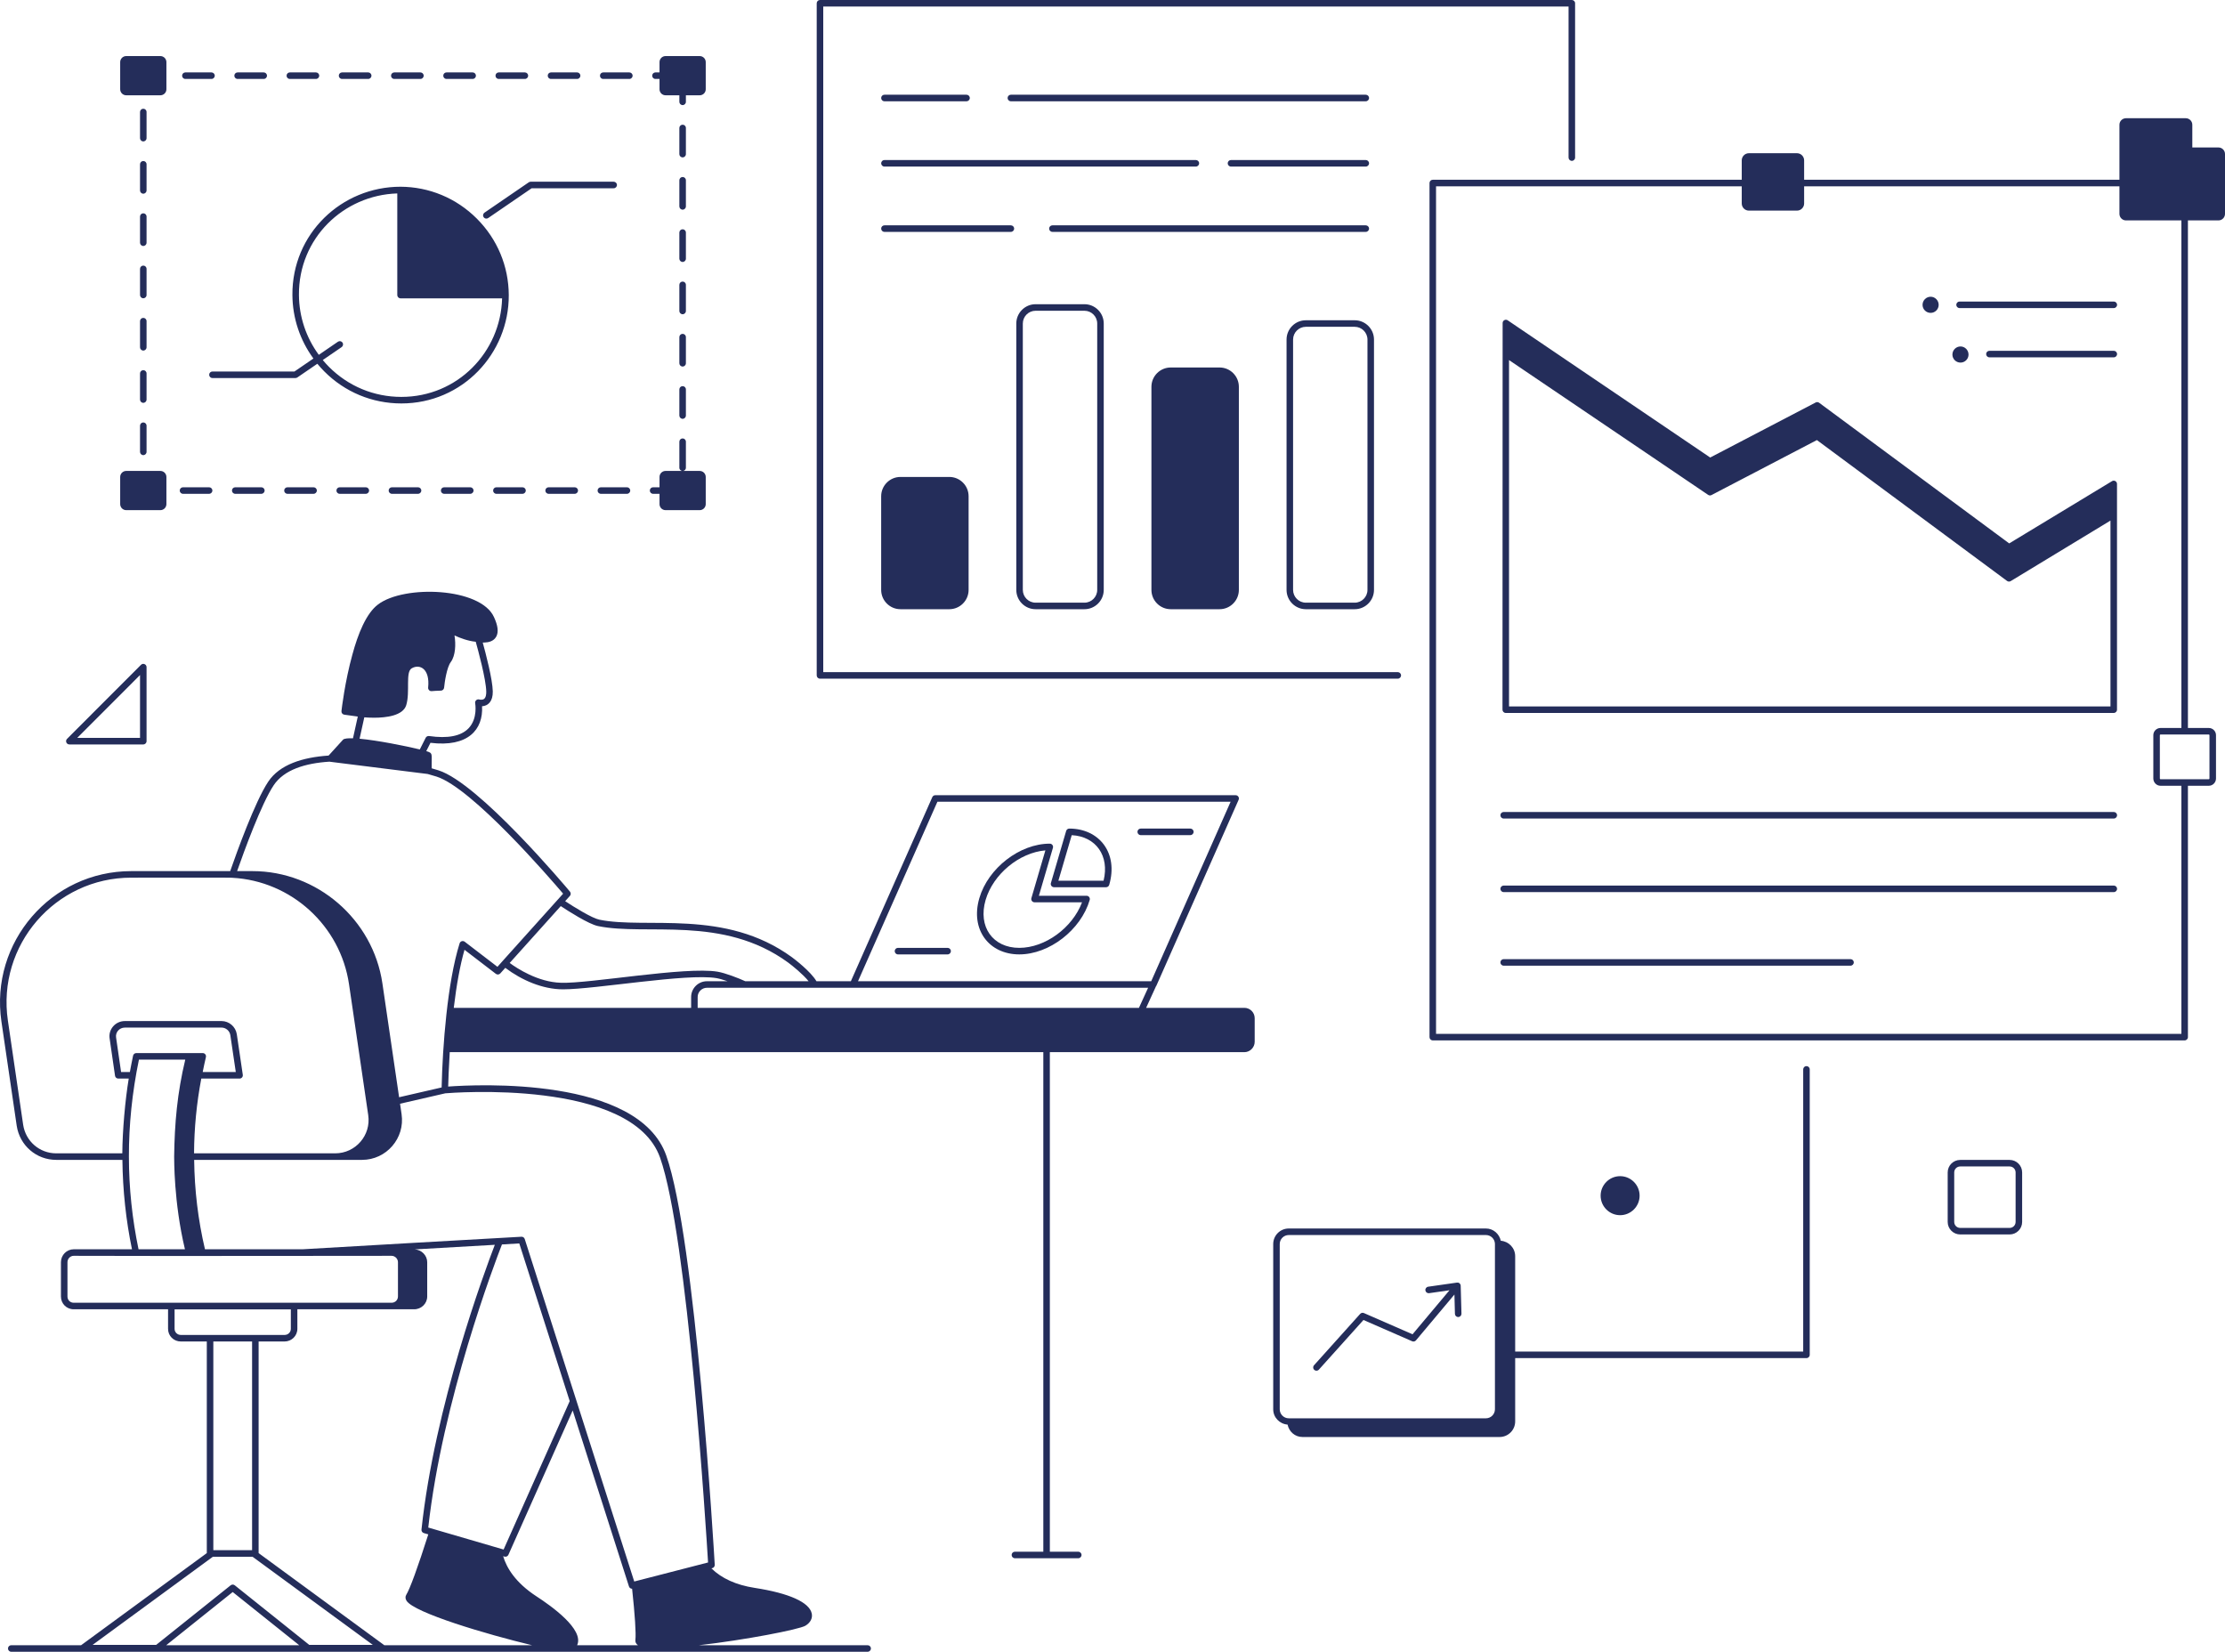
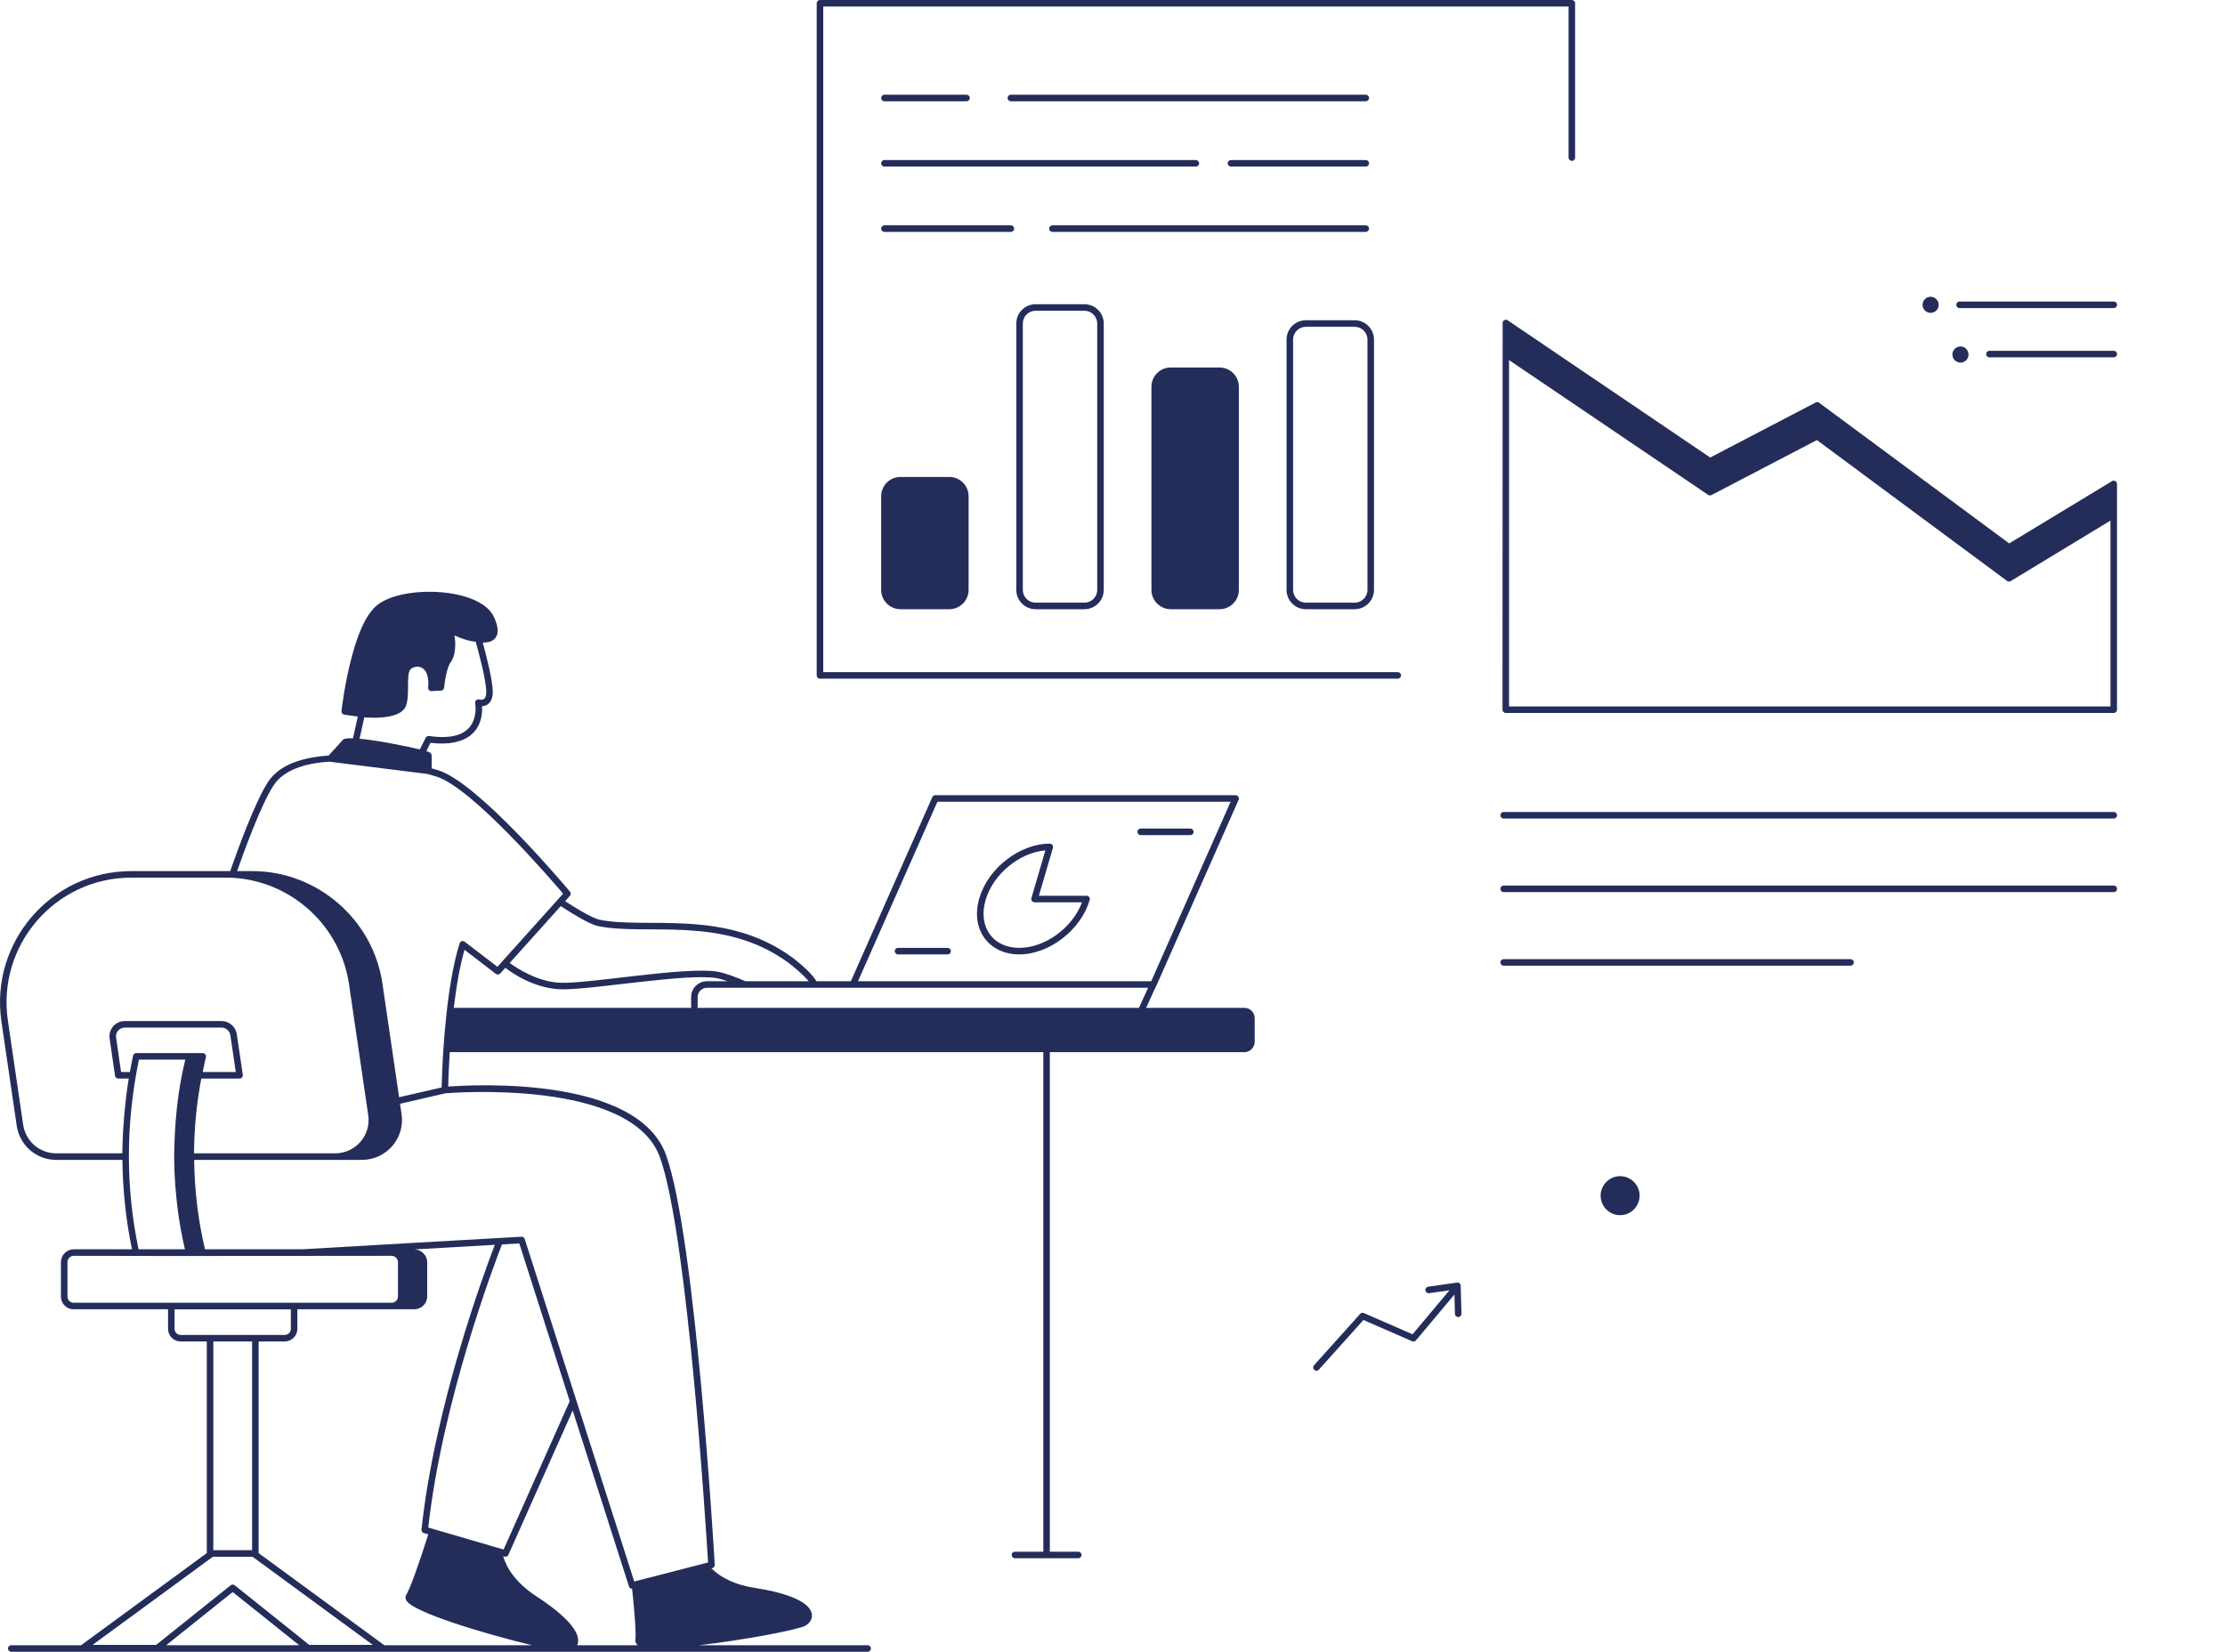
<svg xmlns="http://www.w3.org/2000/svg" width="454" height="337" viewBox="0 0 454 337" fill="none">
  <path d="M285.875 137.798C285.875 137.429 285.577 137.131 285.209 137.131H167.98V1.334H320.058V32.152C320.058 32.52 320.356 32.819 320.725 32.819C321.093 32.819 321.391 32.52 321.391 32.152V0.667C321.391 0.298 321.093 0 320.725 0H167.313C166.945 0 166.647 0.298 166.647 0.667V137.798C166.647 138.167 166.945 138.465 167.313 138.465H285.209C285.577 138.465 285.875 138.167 285.875 137.798Z" fill="#242D5A" />
  <path d="M430.631 144.127H307.909V73.463L348.541 100.967C348.743 101.103 349.003 101.119 349.222 101.006L370.727 89.785L409.532 118.527C409.718 118.662 410.012 118.72 410.273 118.561L430.631 106.212V144.127ZM307.242 145.46H431.297C431.665 145.46 431.964 145.162 431.964 144.794V98.735C431.964 98.216 431.394 97.897 430.952 98.164L409.967 110.868L371.184 82.171C370.979 82.02 370.706 81.996 370.48 82.116L348.958 93.346L307.642 65.353C307.202 65.054 306.604 65.371 306.604 65.905C306.568 170.261 306.578 138.524 306.576 144.794C306.576 145.162 306.874 145.46 307.242 145.46ZM431.309 165.666H306.816C306.447 165.666 306.15 165.965 306.15 166.333C306.15 166.702 306.447 167 306.816 167H431.309C431.676 167 431.975 166.702 431.975 166.333C431.975 165.965 431.676 165.666 431.309 165.666ZM431.309 180.678H306.816C306.447 180.678 306.15 180.976 306.15 181.344C306.15 181.712 306.447 182.011 306.816 182.011H431.309C431.676 182.011 431.975 181.712 431.975 181.344C431.975 180.976 431.676 180.678 431.309 180.678ZM377.589 195.688H306.816C306.447 195.688 306.15 195.986 306.15 196.355C306.15 196.723 306.447 197.021 306.816 197.021H377.589C377.957 197.021 378.255 196.723 378.255 196.355C378.255 195.986 377.957 195.688 377.589 195.688ZM431.309 71.572H405.929C405.561 71.572 405.263 71.871 405.263 72.239C405.263 72.607 405.561 72.905 405.929 72.905H431.309C431.676 72.905 431.975 72.607 431.975 72.239C431.975 71.871 431.676 71.572 431.309 71.572ZM431.309 61.522H399.837C399.468 61.522 399.171 61.82 399.171 62.189C399.171 62.557 399.468 62.855 399.837 62.855H431.309C431.676 62.855 431.975 62.557 431.975 62.189C431.975 61.82 431.676 61.522 431.309 61.522ZM400.033 73.979C400.934 73.979 401.669 73.242 401.669 72.341C401.669 71.439 400.934 70.686 400.033 70.686C399.114 70.686 398.379 71.439 398.379 72.341C398.379 73.242 399.114 73.979 400.033 73.979ZM393.94 63.835C394.841 63.835 395.577 63.099 395.577 62.197C395.577 61.296 394.841 60.542 393.94 60.542C393.022 60.542 392.287 61.296 392.287 62.197C392.287 63.099 393.022 63.835 393.94 63.835ZM183.736 97.308C181.564 97.308 179.798 99.076 179.798 101.249V120.352C179.798 122.525 181.564 124.294 183.736 124.294H193.701C195.873 124.294 197.639 122.525 197.639 120.352V101.249C197.639 99.076 195.873 97.308 193.701 97.308H183.736ZM208.702 66.009C208.702 64.571 209.871 63.401 211.309 63.401H221.273C222.711 63.401 223.881 64.571 223.881 66.009V120.352C223.881 121.79 222.711 122.961 221.273 122.961H211.309C209.871 122.961 208.702 121.79 208.702 120.352V66.009ZM211.309 124.294H221.273C223.446 124.294 225.213 122.525 225.213 120.352V66.009C225.213 63.835 223.446 62.067 221.273 62.067H211.309C209.136 62.067 207.37 63.835 207.37 66.009V120.352C207.37 122.525 209.136 124.294 211.309 124.294ZM263.847 69.284C263.847 67.846 265.016 66.676 266.453 66.676H276.418C277.855 66.676 279.024 67.846 279.024 69.284V120.352C279.024 121.79 277.855 122.961 276.418 122.961H266.453C265.016 122.961 263.847 121.79 263.847 120.352V69.284ZM266.453 124.294H276.418C278.589 124.294 280.356 122.525 280.356 120.352V69.284C280.356 67.111 278.589 65.342 276.418 65.342H266.453C264.281 65.342 262.514 67.111 262.514 69.284V120.352C262.514 122.525 264.281 124.294 266.453 124.294ZM238.881 74.977C236.709 74.977 234.943 76.745 234.943 78.917V120.352C234.943 122.525 236.709 124.294 238.881 124.294H248.845C251.018 124.294 252.784 122.525 252.784 120.352V78.917C252.784 76.745 251.018 74.977 248.845 74.977H238.881ZM279.346 46.641C279.346 46.273 279.049 45.974 278.68 45.974H214.737C214.369 45.974 214.071 46.273 214.071 46.641C214.071 47.01 214.369 47.308 214.737 47.308H278.68C279.049 47.308 279.346 47.01 279.346 46.641ZM206.929 46.641C206.929 46.273 206.631 45.974 206.262 45.974H180.464C180.096 45.974 179.798 46.273 179.798 46.641C179.798 47.01 180.096 47.308 180.464 47.308H206.262C206.631 47.308 206.929 47.01 206.929 46.641ZM278.68 32.651H251.173C250.804 32.651 250.507 32.95 250.507 33.318C250.507 33.686 250.804 33.985 251.173 33.985H278.68C279.049 33.985 279.346 33.686 279.346 33.318C279.346 32.95 279.049 32.651 278.68 32.651ZM244.674 33.318C244.674 32.95 244.376 32.651 244.008 32.651H180.464C180.096 32.651 179.798 32.95 179.798 33.318C179.798 33.686 180.096 33.985 180.464 33.985H244.008C244.376 33.985 244.674 33.686 244.674 33.318ZM278.68 19.327H206.262C205.895 19.327 205.596 19.625 205.596 19.994C205.596 20.363 205.895 20.661 206.262 20.661H278.68C279.049 20.661 279.346 20.363 279.346 19.994C279.346 19.625 279.049 19.327 278.68 19.327ZM180.464 20.661H197.216C197.583 20.661 197.882 20.363 197.882 19.994C197.882 19.625 197.583 19.327 197.216 19.327H180.464C180.096 19.327 179.798 19.625 179.798 19.994C179.798 20.363 180.096 20.661 180.464 20.661ZM243.549 169.718C243.549 169.349 243.251 169.051 242.883 169.051H232.757C232.389 169.051 232.091 169.349 232.091 169.718C232.091 170.086 232.389 170.385 232.757 170.385H242.883C243.251 170.385 243.549 170.086 243.549 169.718ZM193.354 193.387H183.228C182.861 193.387 182.562 193.685 182.562 194.054C182.562 194.423 182.861 194.721 183.228 194.721H193.354C193.722 194.721 194.02 194.423 194.02 194.054C194.02 193.685 193.722 193.387 193.354 193.387Z" fill="#242D5A" />
  <path d="M134.688 236.199C140.321 252.116 144.09 312.389 144.477 318.784C144.204 318.855 129.143 322.738 129.414 322.668C121.011 296.39 114.176 275.016 107.068 252.789C106.976 252.503 106.712 252.325 106.433 252.325C106.166 252.325 61.992 254.847 61.725 254.884H41.824C40.414 248.905 39.687 242.778 39.618 236.643H73.875C78.838 236.643 82.666 232.224 81.94 227.319L81.628 225.189L90.867 223.063C91.908 222.972 128.958 219.982 134.688 236.199ZM117.762 335.666C119.25 332.439 112.445 327.632 109.46 325.694C105.124 322.866 103.355 319.834 102.664 317.504L102.945 317.585C103.248 317.676 103.598 317.531 103.739 317.217L116.855 287.771L128.341 323.683C128.431 323.965 128.691 324.146 128.975 324.146H128.978C129.552 329.446 129.803 333.336 129.648 334.586C129.588 335.009 129.782 335.4 130.173 335.666H117.762ZM87.386 311.659C90.264 285.698 101.003 257.535 102.422 253.899L105.956 253.688L116.246 285.864L102.758 316.143C85.739 311.175 87.98 311.832 87.386 311.659ZM78.42 335.666L52.769 316.871V273.697H58.063C59.504 273.697 60.676 272.536 60.676 271.111V267.127H84.505C85.974 267.127 87.17 265.955 87.17 264.513V257.525C87.17 256.134 86.011 254.973 84.619 254.909L100.965 253.972C98.884 259.381 88.693 286.833 86.001 312.075C85.967 312.396 86.168 312.696 86.478 312.785L87.392 313.051C85.249 319.773 83.656 324.149 82.901 325.369C82.671 325.739 82.69 326.188 82.954 326.6C84.53 329.062 99.351 333.464 108.568 335.666H78.42ZM47.484 324.814L61.055 335.666H33.913L47.484 324.814ZM43.433 317.619H51.536L76.063 335.591H63.095L47.901 323.44C47.656 323.245 47.313 323.245 47.068 323.44L31.873 335.591H18.904L43.433 317.619ZM51.437 273.697V316.278H43.529V273.697H51.437ZM35.623 271.111V267.14H59.344V271.111C59.344 271.813 58.781 272.363 58.063 272.363H36.905C36.187 272.363 35.623 271.813 35.623 271.111ZM13.766 264.513V257.525C13.766 256.804 14.339 256.218 15.044 256.218C32.974 256.28 69.584 256.225 79.895 256.218C80.604 256.218 81.202 256.817 81.202 257.525V264.513C81.202 265.231 80.628 265.794 79.895 265.794H15.044C14.316 265.794 13.766 265.242 13.766 264.513ZM28.35 216.188H37.803C36.175 222.961 35.623 229.136 35.534 235.979C35.559 236.358 35.416 245.163 37.737 254.884H28.268C25.697 242.549 25.565 229.631 28.35 216.188ZM27.157 215.379C27.156 215.381 27.156 215.382 27.156 215.384H27.155C26.925 216.488 26.695 217.613 26.5 218.722H24.707L23.693 211.722C23.5 210.657 24.328 209.653 25.489 209.653H45.205C46.091 209.653 46.862 210.317 46.998 211.192L48.111 218.722H41.361C41.572 217.707 41.766 216.688 42.015 215.681C42.118 215.265 41.804 214.855 41.368 214.855H27.807C27.461 214.855 27.213 215.119 27.157 215.379ZM4.726 229.48L1.609 208.222C-0.652 192.853 11.264 179.064 26.768 179.064C47.76 179.063 46.678 179.046 47.408 179.089C59.456 179.741 69.47 188.879 71.216 200.818C82.219 275.588 64.889 157.695 75.135 227.513C75.74 231.617 72.558 235.31 68.386 235.31H39.595C39.62 230.193 40.117 225.082 41.074 220.055H48.883C49.285 220.055 49.602 219.699 49.541 219.291L48.316 210.991C48.078 209.468 46.74 208.32 45.205 208.32H25.489C23.473 208.32 22.047 210.113 22.378 211.936L23.471 219.484C23.519 219.812 23.8 220.055 24.131 220.055H26.269C25.547 224.407 24.99 230.587 24.959 235.31H11.475C8.078 235.31 5.239 232.857 4.726 229.48ZM55.833 160.23C57.951 157.028 62.314 155.702 67.273 155.397C67.29 155.4 67.303 155.414 67.32 155.417L87.265 157.913C87.932 158.097 88.553 158.277 89.073 158.443C96.32 160.743 112.259 179.222 114.902 182.332C98.412 200.67 103.764 194.735 101.501 197.255L94.821 192.136C94.462 191.86 93.921 192.018 93.781 192.467C91.272 200.483 90.311 213.44 90.112 221.868L81.435 223.864L78.025 200.622C76.1 187.571 64.706 177.73 51.52 177.73H48.381C49.796 173.697 53.317 164.018 55.833 160.23ZM74.334 146.352C74.814 146.392 75.496 146.434 76.305 146.434C78.791 146.434 82.225 146.03 82.892 143.867C83.718 141.141 82.679 137.112 84.004 136.355C85.629 135.399 87.758 136.424 87.362 140.272C87.341 140.465 87.407 140.659 87.541 140.799C87.897 141.172 88.072 140.935 89.989 140.903C90.319 140.886 90.585 140.628 90.617 140.298C90.719 139.21 91.162 136.147 91.989 135.062C92.933 133.783 93.043 131.461 92.737 129.649C93.859 130.168 95.51 130.786 97.072 130.935C97.532 132.572 99.172 138.586 99.218 141.096C99.227 141.617 99.158 142.3 98.775 142.593C98.396 142.882 97.809 142.716 97.809 142.716C97.327 142.571 96.864 142.984 96.956 143.479C96.964 143.51 97.52 146.59 95.614 148.583C94.081 150.187 91.367 150.719 87.548 150.168C87.266 150.136 86.987 150.272 86.858 150.527L85.661 152.904C82.68 152.182 77.035 151.054 73.37 150.718L74.334 146.352ZM114.423 184.868C115.861 185.82 120.089 188.541 122.015 188.94C131.86 190.992 147.465 186.641 160.811 196.381C161.725 197.056 163.859 198.784 164.99 200.196H152.07C150.722 199.575 147.978 198.51 146.415 198.249C139.841 197.154 120.25 200.718 114.464 200.509C109.767 200.386 105.486 197.563 103.998 196.468C104.239 196.199 115.112 184.101 114.423 184.868ZM191.273 163.575H251.102L234.901 200.196H175.071L191.273 163.575ZM232.396 205.626H142.354V203.424C142.354 202.379 143.202 201.53 144.246 201.53C144.559 201.533 234 201.531 234.268 201.53L232.396 205.626ZM103.104 197.463C106.397 199.958 110.701 201.848 114.875 201.848C121.468 201.848 140.114 198.545 146.197 199.563C146.781 199.662 147.601 199.905 148.449 200.196H144.246C142.468 200.196 141.021 201.644 141.021 203.424V205.626H92.589C93.154 200.897 93.885 196.904 94.779 193.781L101.18 198.688C101.454 198.898 101.846 198.863 102.08 198.604L103.104 197.463ZM253.909 214.669C255.049 214.669 256.013 213.704 256.013 212.561V207.734C256.013 206.572 255.069 205.626 253.909 205.626H233.862L235.883 201.204C235.9 201.177 235.93 201.163 235.943 201.133L252.735 163.179C252.932 162.734 252.602 162.242 252.126 162.242H190.839C190.575 162.242 190.338 162.397 190.231 162.639L173.614 200.196H166.594C165.414 198.177 162.02 195.617 161.6 195.305C147.906 185.312 131.848 189.625 122.286 187.635C120.788 187.323 117.189 185.094 115.318 183.862L116.281 182.789C116.503 182.544 116.509 182.171 116.297 181.916C115.543 181.014 97.72 159.788 89.478 157.173C89.061 157.04 88.586 156.898 88.076 156.753C88.025 153.79 88.442 153.669 86.98 153.249L87.834 151.553C95.507 152.497 98.622 148.858 98.361 144.093C99.575 144.017 100.585 143.125 100.55 141.073C100.506 138.608 99.106 133.289 98.502 131.101C98.757 131.096 99.046 131.091 99.325 131.043C99.55 131.027 99.481 131.029 99.5 131.028C100.552 130.847 101.046 130.291 101.274 129.856C101.756 128.937 101.599 127.641 100.792 125.897C98.045 119.843 82.474 119.295 77.149 123.316C74.713 125.13 73.029 129.373 71.902 133.556C70.371 139.077 69.719 144.669 69.673 145.076C69.633 145.436 69.885 145.762 70.244 145.812L73.004 146.196L72.024 150.631C71.019 150.598 70.289 150.667 70.021 150.886L67.048 154.154C61.758 154.512 57.053 155.974 54.723 159.494C52.024 163.556 48.278 173.975 46.971 177.73H26.768C10.437 177.73 -2.086 192.258 0.29 208.416L3.409 229.677C4.023 233.713 7.414 236.643 11.475 236.643H24.976C25.043 242.831 25.704 248.987 26.931 254.884H15.044C13.604 254.884 12.433 256.07 12.433 257.525V264.513C12.433 265.979 13.581 267.127 15.044 267.127H34.291V271.111C34.291 272.561 35.439 273.697 36.905 273.697H42.197V316.873L16.547 335.666H2.294C1.925 335.666 1.627 335.965 1.627 336.333C1.627 336.702 1.925 337 2.294 337H177.038C177.407 337 177.705 336.702 177.705 336.333C177.705 335.965 177.407 335.666 177.038 335.666H142.617C151.906 334.615 163.073 332.459 164.358 331.676C164.359 331.676 164.36 331.675 164.36 331.675C165.363 331.056 165.828 330.161 165.638 329.219C165.172 326.917 161.035 325.053 153.988 323.967C150.149 323.374 147.221 322.01 145.158 319.986L145.342 319.939C145.649 319.858 145.857 319.571 145.839 319.254C145.683 316.544 141.928 252.663 135.945 235.753C130.235 219.602 97.269 221.257 91.449 221.685C91.48 220.498 91.565 217.925 91.767 214.669H212.884V316.585H207.085C206.717 316.585 206.419 316.883 206.419 317.252C206.419 317.621 206.717 317.919 207.085 317.919H220.014C220.382 317.919 220.68 317.621 220.68 317.252C220.68 316.883 220.382 316.585 220.014 316.585H214.215V214.669H253.909Z" fill="#242D5A" />
  <path d="M207.976 193.387C202.59 193.387 199.505 189.094 201.11 183.612C202.662 178.316 208.006 173.953 213.304 173.5L210.452 183.237C210.327 183.658 210.643 184.091 211.09 184.091H220.786C218.827 189.289 213.27 193.387 207.976 193.387ZM221.711 182.758H211.98L214.844 172.982C214.972 172.552 214.646 172.127 214.205 172.127C208.075 172.127 201.626 177.111 199.832 183.237C197.938 189.695 201.828 194.721 207.976 194.721C214.106 194.721 220.554 189.737 222.35 183.612C222.476 183.183 222.151 182.758 221.711 182.758Z" fill="#242D5A" />
-   <path d="M225.18 179.681H215.959L218.68 170.397C223.596 170.645 226.432 174.593 225.18 179.681ZM218.184 169.051C217.889 169.051 217.629 169.247 217.545 169.53L214.432 180.161C214.304 180.59 214.629 181.015 215.07 181.015H225.69C225.985 181.015 226.245 180.819 226.329 180.536C228.22 174.077 224.332 169.051 218.184 169.051ZM261.124 253.818C261.124 252.803 261.95 251.978 262.963 251.978H303.196C304.191 251.978 305.015 252.785 305.034 253.778H305.05C305.049 253.792 305.034 253.803 305.034 253.818V287.529C305.034 288.543 304.209 289.369 303.196 289.369H262.963C261.95 289.369 261.124 288.543 261.124 287.529V253.818ZM262.721 290.653C263.028 292.1 264.231 293.183 265.762 293.183H305.994C307.742 293.183 309.164 291.76 309.164 290.009V277.089H368.6C368.968 277.089 369.266 276.79 369.266 276.422V218.18C369.266 217.812 368.968 217.513 368.6 217.513C368.231 217.513 367.934 217.812 367.934 218.18V275.755H309.164V256.299C309.164 254.62 307.864 253.277 306.232 253.147C305.915 251.732 304.697 250.644 303.196 250.644H262.963C261.214 250.644 259.793 252.068 259.793 253.818V287.529C259.793 289.193 261.091 290.523 262.721 290.653ZM139.953 58.113C139.953 57.744 139.655 57.446 139.287 57.446C138.918 57.446 138.62 57.744 138.62 58.113V63.447C138.62 63.815 138.918 64.113 139.287 64.113C139.655 64.113 139.953 63.815 139.953 63.447V58.113ZM75.125 16.108C75.493 16.108 75.791 15.81 75.791 15.441C75.791 15.072 75.493 14.774 75.125 14.774H69.796C69.428 14.774 69.13 15.072 69.13 15.441C69.13 15.81 69.428 16.108 69.796 16.108H75.125ZM29.904 22.849C29.904 22.48 29.606 22.183 29.238 22.183C28.87 22.183 28.572 22.48 28.572 22.849V28.183C28.572 28.552 28.87 28.85 29.238 28.85C29.606 28.85 29.904 28.552 29.904 28.183V22.849ZM85.783 16.108C86.151 16.108 86.449 15.81 86.449 15.441C86.449 15.072 86.151 14.774 85.783 14.774H80.454C80.085 14.774 79.788 15.072 79.788 15.441C79.788 15.81 80.085 16.108 80.454 16.108H85.783ZM139.953 36.776C139.953 36.408 139.655 36.111 139.287 36.111C138.918 36.111 138.62 36.408 138.62 36.776V42.111C138.62 42.479 138.918 42.777 139.287 42.777C139.655 42.777 139.953 42.479 139.953 42.111V36.776ZM139.953 47.445C139.953 47.076 139.655 46.778 139.287 46.778C138.918 46.778 138.62 47.076 138.62 47.445V52.779C138.62 53.147 138.918 53.446 139.287 53.446C139.655 53.446 139.953 53.147 139.953 52.779V47.445ZM107.098 16.108C107.466 16.108 107.764 15.81 107.764 15.441C107.764 15.072 107.466 14.774 107.098 14.774H101.769C101.4 14.774 101.103 15.072 101.103 15.441C101.103 15.81 101.4 16.108 101.769 16.108H107.098ZM96.44 16.108C96.809 16.108 97.106 15.81 97.106 15.441C97.106 15.072 96.809 14.774 96.44 14.774H91.111C90.743 14.774 90.445 15.072 90.445 15.441C90.445 15.81 90.743 16.108 91.111 16.108H96.44ZM53.81 16.108C54.178 16.108 54.476 15.81 54.476 15.441C54.476 15.072 54.178 14.774 53.81 14.774H48.481C48.113 14.774 47.815 15.072 47.815 15.441C47.815 15.81 48.113 16.108 48.481 16.108H53.81ZM36.673 100.083C36.673 100.451 36.971 100.749 37.339 100.749H42.668C43.036 100.749 43.334 100.451 43.334 100.083C43.334 99.715 43.036 99.416 42.668 99.416H37.339C36.971 99.416 36.673 99.715 36.673 100.083ZM139.953 68.78C139.953 68.412 139.655 68.113 139.287 68.113C138.918 68.113 138.62 68.412 138.62 68.78V74.114C138.62 74.483 138.918 74.781 139.287 74.781C139.655 74.781 139.953 74.483 139.953 74.114V68.78ZM139.953 26.109C139.953 25.741 139.655 25.442 139.287 25.442C138.918 25.442 138.62 25.741 138.62 26.109V31.442C138.62 31.811 138.918 32.109 139.287 32.109C139.655 32.109 139.953 31.811 139.953 31.442V26.109ZM47.997 99.416C47.629 99.416 47.331 99.715 47.331 100.083C47.331 100.451 47.629 100.749 47.997 100.749H53.326C53.694 100.749 53.992 100.451 53.992 100.083C53.992 99.715 53.694 99.416 53.326 99.416H47.997ZM58.654 99.416C58.286 99.416 57.988 99.715 57.988 100.083C57.988 100.451 58.286 100.749 58.654 100.749H63.983C64.352 100.749 64.649 100.451 64.649 100.083C64.649 99.715 64.352 99.416 63.983 99.416H58.654ZM43.152 14.774H37.823C37.455 14.774 37.157 15.072 37.157 15.441C37.157 15.81 37.455 16.108 37.823 16.108H43.152C43.52 16.108 43.818 15.81 43.818 15.441C43.818 15.072 43.52 14.774 43.152 14.774ZM64.467 16.108C64.835 16.108 65.133 15.81 65.133 15.441C65.133 15.072 64.835 14.774 64.467 14.774H59.138C58.77 14.774 58.472 15.072 58.472 15.441C58.472 15.81 58.77 16.108 59.138 16.108H64.467ZM29.904 33.517C29.904 33.149 29.606 32.85 29.238 32.85C28.87 32.85 28.572 33.149 28.572 33.517V38.851C28.572 39.22 28.87 39.518 29.238 39.518C29.606 39.518 29.904 39.22 29.904 38.851V33.517ZM29.904 65.521C29.904 65.152 29.606 64.854 29.238 64.854C28.87 64.854 28.572 65.152 28.572 65.521V70.855C28.572 71.223 28.87 71.522 29.238 71.522C29.606 71.522 29.904 71.223 29.904 70.855V65.521ZM90.628 99.416C90.259 99.416 89.962 99.715 89.962 100.083C89.962 100.451 90.259 100.749 90.628 100.749H95.957C96.324 100.749 96.622 100.451 96.622 100.083C96.622 99.715 96.324 99.416 95.957 99.416H90.628ZM69.312 99.416C68.944 99.416 68.646 99.715 68.646 100.083C68.646 100.451 68.944 100.749 69.312 100.749H74.641C75.009 100.749 75.307 100.451 75.307 100.083C75.307 99.715 75.009 99.416 74.641 99.416H69.312ZM29.238 86.189C28.87 86.189 28.572 86.487 28.572 86.856V92.19C28.572 92.559 28.87 92.857 29.238 92.857C29.606 92.857 29.904 92.559 29.904 92.19V86.856C29.904 86.487 29.606 86.189 29.238 86.189ZM79.969 99.416C79.602 99.416 79.303 99.715 79.303 100.083C79.303 100.451 79.602 100.749 79.969 100.749H85.298C85.666 100.749 85.964 100.451 85.964 100.083C85.964 99.715 85.666 99.416 85.298 99.416H79.969ZM139.953 19.442H142.771C143.45 19.442 144.002 18.889 144.002 18.21V12.673C144.002 11.992 143.45 11.441 142.771 11.441H135.802C135.123 11.441 134.572 11.992 134.572 12.673V14.774H133.741C133.374 14.774 133.076 15.072 133.076 15.441C133.076 15.81 133.374 16.108 133.741 16.108H134.572V18.21C134.572 18.889 135.123 19.442 135.802 19.442H138.62V20.775C138.62 21.144 138.918 21.442 139.287 21.442C139.655 21.442 139.953 21.144 139.953 20.775V19.442ZM101.285 99.416C100.917 99.416 100.619 99.715 100.619 100.083C100.619 100.451 100.917 100.749 101.285 100.749H106.614C106.981 100.749 107.28 100.451 107.28 100.083C107.28 99.715 106.981 99.416 106.614 99.416H101.285ZM139.287 78.781C138.918 78.781 138.62 79.079 138.62 79.448V84.782C138.62 85.151 138.918 85.449 139.287 85.449C139.655 85.449 139.953 85.151 139.953 84.782V79.448C139.953 79.079 139.655 78.781 139.287 78.781ZM29.904 76.189C29.904 75.82 29.606 75.522 29.238 75.522C28.87 75.522 28.572 75.82 28.572 76.189V81.522C28.572 81.891 28.87 82.189 29.238 82.189C29.606 82.189 29.904 81.891 29.904 81.522V76.189ZM129.079 15.441C129.079 15.072 128.781 14.774 128.413 14.774H123.084C122.716 14.774 122.418 15.072 122.418 15.441C122.418 15.81 122.716 16.108 123.084 16.108H128.413C128.781 16.108 129.079 15.81 129.079 15.441ZM127.929 99.416H122.6C122.232 99.416 121.934 99.715 121.934 100.083C121.934 100.451 122.232 100.749 122.6 100.749H127.929C128.298 100.749 128.595 100.451 128.595 100.083C128.595 99.715 128.298 99.416 127.929 99.416ZM29.904 54.853C29.904 54.485 29.606 54.187 29.238 54.187C28.87 54.187 28.572 54.485 28.572 54.853V60.187C28.572 60.555 28.87 60.854 29.238 60.854C29.606 60.854 29.904 60.555 29.904 60.187V54.853ZM111.943 99.416C111.574 99.416 111.277 99.715 111.277 100.083C111.277 100.451 111.574 100.749 111.943 100.749H117.272C117.64 100.749 117.938 100.451 117.938 100.083C117.938 99.715 117.64 99.416 117.272 99.416H111.943ZM117.755 16.108C118.124 16.108 118.421 15.81 118.421 15.441C118.421 15.072 118.124 14.774 117.755 14.774H112.426C112.058 14.774 111.76 15.072 111.76 15.441C111.76 15.81 112.058 16.108 112.426 16.108H117.755ZM29.904 44.185C29.904 43.817 29.606 43.519 29.238 43.519C28.87 43.519 28.572 43.817 28.572 44.185V49.519C28.572 49.887 28.87 50.185 29.238 50.185C29.606 50.185 29.904 49.887 29.904 49.519V44.185ZM132.592 100.083C132.592 100.451 132.889 100.749 133.258 100.749H134.572V102.851C134.572 103.531 135.123 104.084 135.802 104.084H142.771C143.45 104.084 144.002 103.531 144.002 102.851V97.315C144.002 96.635 143.45 96.082 142.771 96.082H139.371C139.693 96.034 139.953 95.785 139.953 95.45V90.116C139.953 89.747 139.655 89.449 139.287 89.449C138.918 89.449 138.62 89.747 138.62 90.116V95.45C138.62 95.785 138.88 96.034 139.202 96.082H135.802C135.123 96.082 134.572 96.635 134.572 97.315V99.416H133.258C132.889 99.416 132.592 99.715 132.592 100.083ZM24.523 102.851C24.523 103.531 25.075 104.084 25.754 104.084H32.722C33.401 104.084 33.954 103.531 33.954 102.851V97.315C33.954 96.635 33.401 96.082 32.722 96.082H25.754C25.075 96.082 24.523 96.635 24.523 97.315V102.851ZM33.954 18.21V12.673C33.954 11.992 33.401 11.441 32.722 11.441H25.754C25.075 11.441 24.523 11.992 24.523 12.673V18.21C24.523 18.889 25.075 19.442 25.754 19.442H32.722C33.401 19.442 33.954 18.889 33.954 18.21ZM98.682 44.313C98.893 44.619 99.307 44.693 99.608 44.487L108.481 38.41H125.219C125.587 38.41 125.885 38.111 125.885 37.743C125.885 37.374 125.587 37.076 125.219 37.076H108.275C108.141 37.076 108.01 37.117 107.899 37.193L98.856 43.386C98.553 43.594 98.475 44.009 98.682 44.313ZM60.996 60.188C60.907 48.614 70.09 39.804 81.064 39.465V60.202C81.064 60.571 81.362 60.869 81.73 60.869H102.451C102.156 71.836 93.352 80.979 81.901 80.979H81.883C76.298 80.975 71.057 78.798 67.124 74.849C66.678 74.402 66.26 73.934 65.86 73.455L69.709 70.82C70.012 70.611 70.09 70.195 69.883 69.892C69.674 69.589 69.261 69.514 68.957 69.718L65.049 72.395C62.465 68.871 61.031 64.644 60.996 60.188ZM42.68 76.462C42.68 76.83 42.978 77.128 43.346 77.128H60.29C60.424 77.128 60.555 77.088 60.666 77.013L64.752 74.215C65.201 74.758 65.676 75.285 66.181 75.79C70.365 79.992 75.94 82.308 81.882 82.313H81.901C94.356 82.313 103.868 72.134 103.813 60.2C103.786 54.321 101.473 48.785 97.305 44.614C93.093 40.397 87.549 38.126 81.733 38.098H81.73C69.686 38.098 59.565 47.706 59.664 60.197C59.7 64.923 61.217 69.407 63.95 73.147L60.084 75.796H43.346C42.978 75.796 42.68 76.094 42.68 76.462ZM445.103 148.527H440.839C440.032 148.527 439.375 149.186 439.375 149.995V158.821C439.375 159.644 440.032 160.315 440.839 160.315H445.103V210.934H293.018V38.009H355.394V41.509C355.394 42.316 356.049 42.972 356.855 42.972H366.662C367.468 42.972 368.124 42.316 368.124 41.509V38.009H432.461V43.632C432.461 44.369 433.061 44.969 433.797 44.969H445.103V148.527ZM450.831 149.995V158.821C450.831 158.901 450.785 158.981 450.699 158.981H440.839C440.753 158.981 440.706 158.901 440.706 158.821V149.995C440.706 149.939 440.753 149.86 440.839 149.86H450.699C450.785 149.86 450.831 149.939 450.831 149.995ZM452.664 44.969C453.4 44.969 454 44.369 454 43.632V31.423C454 30.687 453.4 30.085 452.664 30.085L447.33 30.081V25.458C447.33 24.721 446.73 24.121 445.994 24.121H433.797C433.061 24.121 432.461 24.721 432.461 25.458V36.675H368.124V32.724C368.124 31.917 367.468 31.261 366.662 31.261H356.855C356.049 31.261 355.394 31.917 355.394 32.724V36.675H292.352C291.984 36.675 291.686 36.974 291.686 37.342V211.601C291.686 211.968 291.984 212.266 292.352 212.266H445.769C446.137 212.266 446.435 211.968 446.435 211.601V160.315H450.699C451.506 160.315 452.163 159.644 452.163 158.821V149.995C452.163 149.186 451.506 148.527 450.699 148.527H446.435V44.969H452.664ZM28.572 137.724V150.551H15.758L28.572 137.724ZM14.151 151.884H29.238C29.606 151.884 29.904 151.586 29.904 151.217V136.114C29.904 135.52 29.183 135.223 28.767 135.643L13.68 150.746C13.263 151.163 13.556 151.884 14.151 151.884ZM398.749 249.304V239.207C398.749 238.534 399.296 237.986 399.968 237.986H410.056C410.728 237.986 411.274 238.534 411.274 239.207V249.304C411.274 249.978 410.728 250.525 410.056 250.525H399.968C399.296 250.525 398.749 249.978 398.749 249.304ZM412.607 249.304V239.207C412.607 237.799 411.462 236.654 410.056 236.654H399.968C398.561 236.654 397.416 237.799 397.416 239.207V249.304C397.416 250.713 398.561 251.858 399.968 251.858H410.056C411.462 251.858 412.607 250.713 412.607 249.304Z" fill="#242D5A" />
  <path d="M269.108 279.441L278.209 269.311L288.144 273.65C288.413 273.769 288.73 273.694 288.921 273.468L296.77 264.115L296.872 268.061C296.881 268.422 297.177 268.711 297.538 268.711H297.555C297.923 268.7 298.213 268.394 298.205 268.027C298.188 267.442 298.262 270.147 298.046 262.303C298.026 261.921 297.711 261.638 297.314 261.685C297.307 261.685 297.302 261.679 297.297 261.68L291.41 262.522C291.046 262.575 290.793 262.913 290.845 263.277C290.896 263.642 291.236 263.883 291.597 263.843L295.759 263.246L288.221 272.229L278.301 267.897C278.041 267.781 277.733 267.848 277.539 268.062L268.117 278.55C267.871 278.824 267.893 279.245 268.168 279.492C268.436 279.736 268.861 279.718 269.108 279.441ZM334.554 243.947C334.554 241.757 332.766 239.967 330.577 239.967C328.388 239.967 326.6 241.757 326.6 243.947C326.6 246.139 328.388 247.928 330.577 247.928C332.766 247.928 334.554 246.139 334.554 243.947Z" fill="#242D5A" />
</svg>